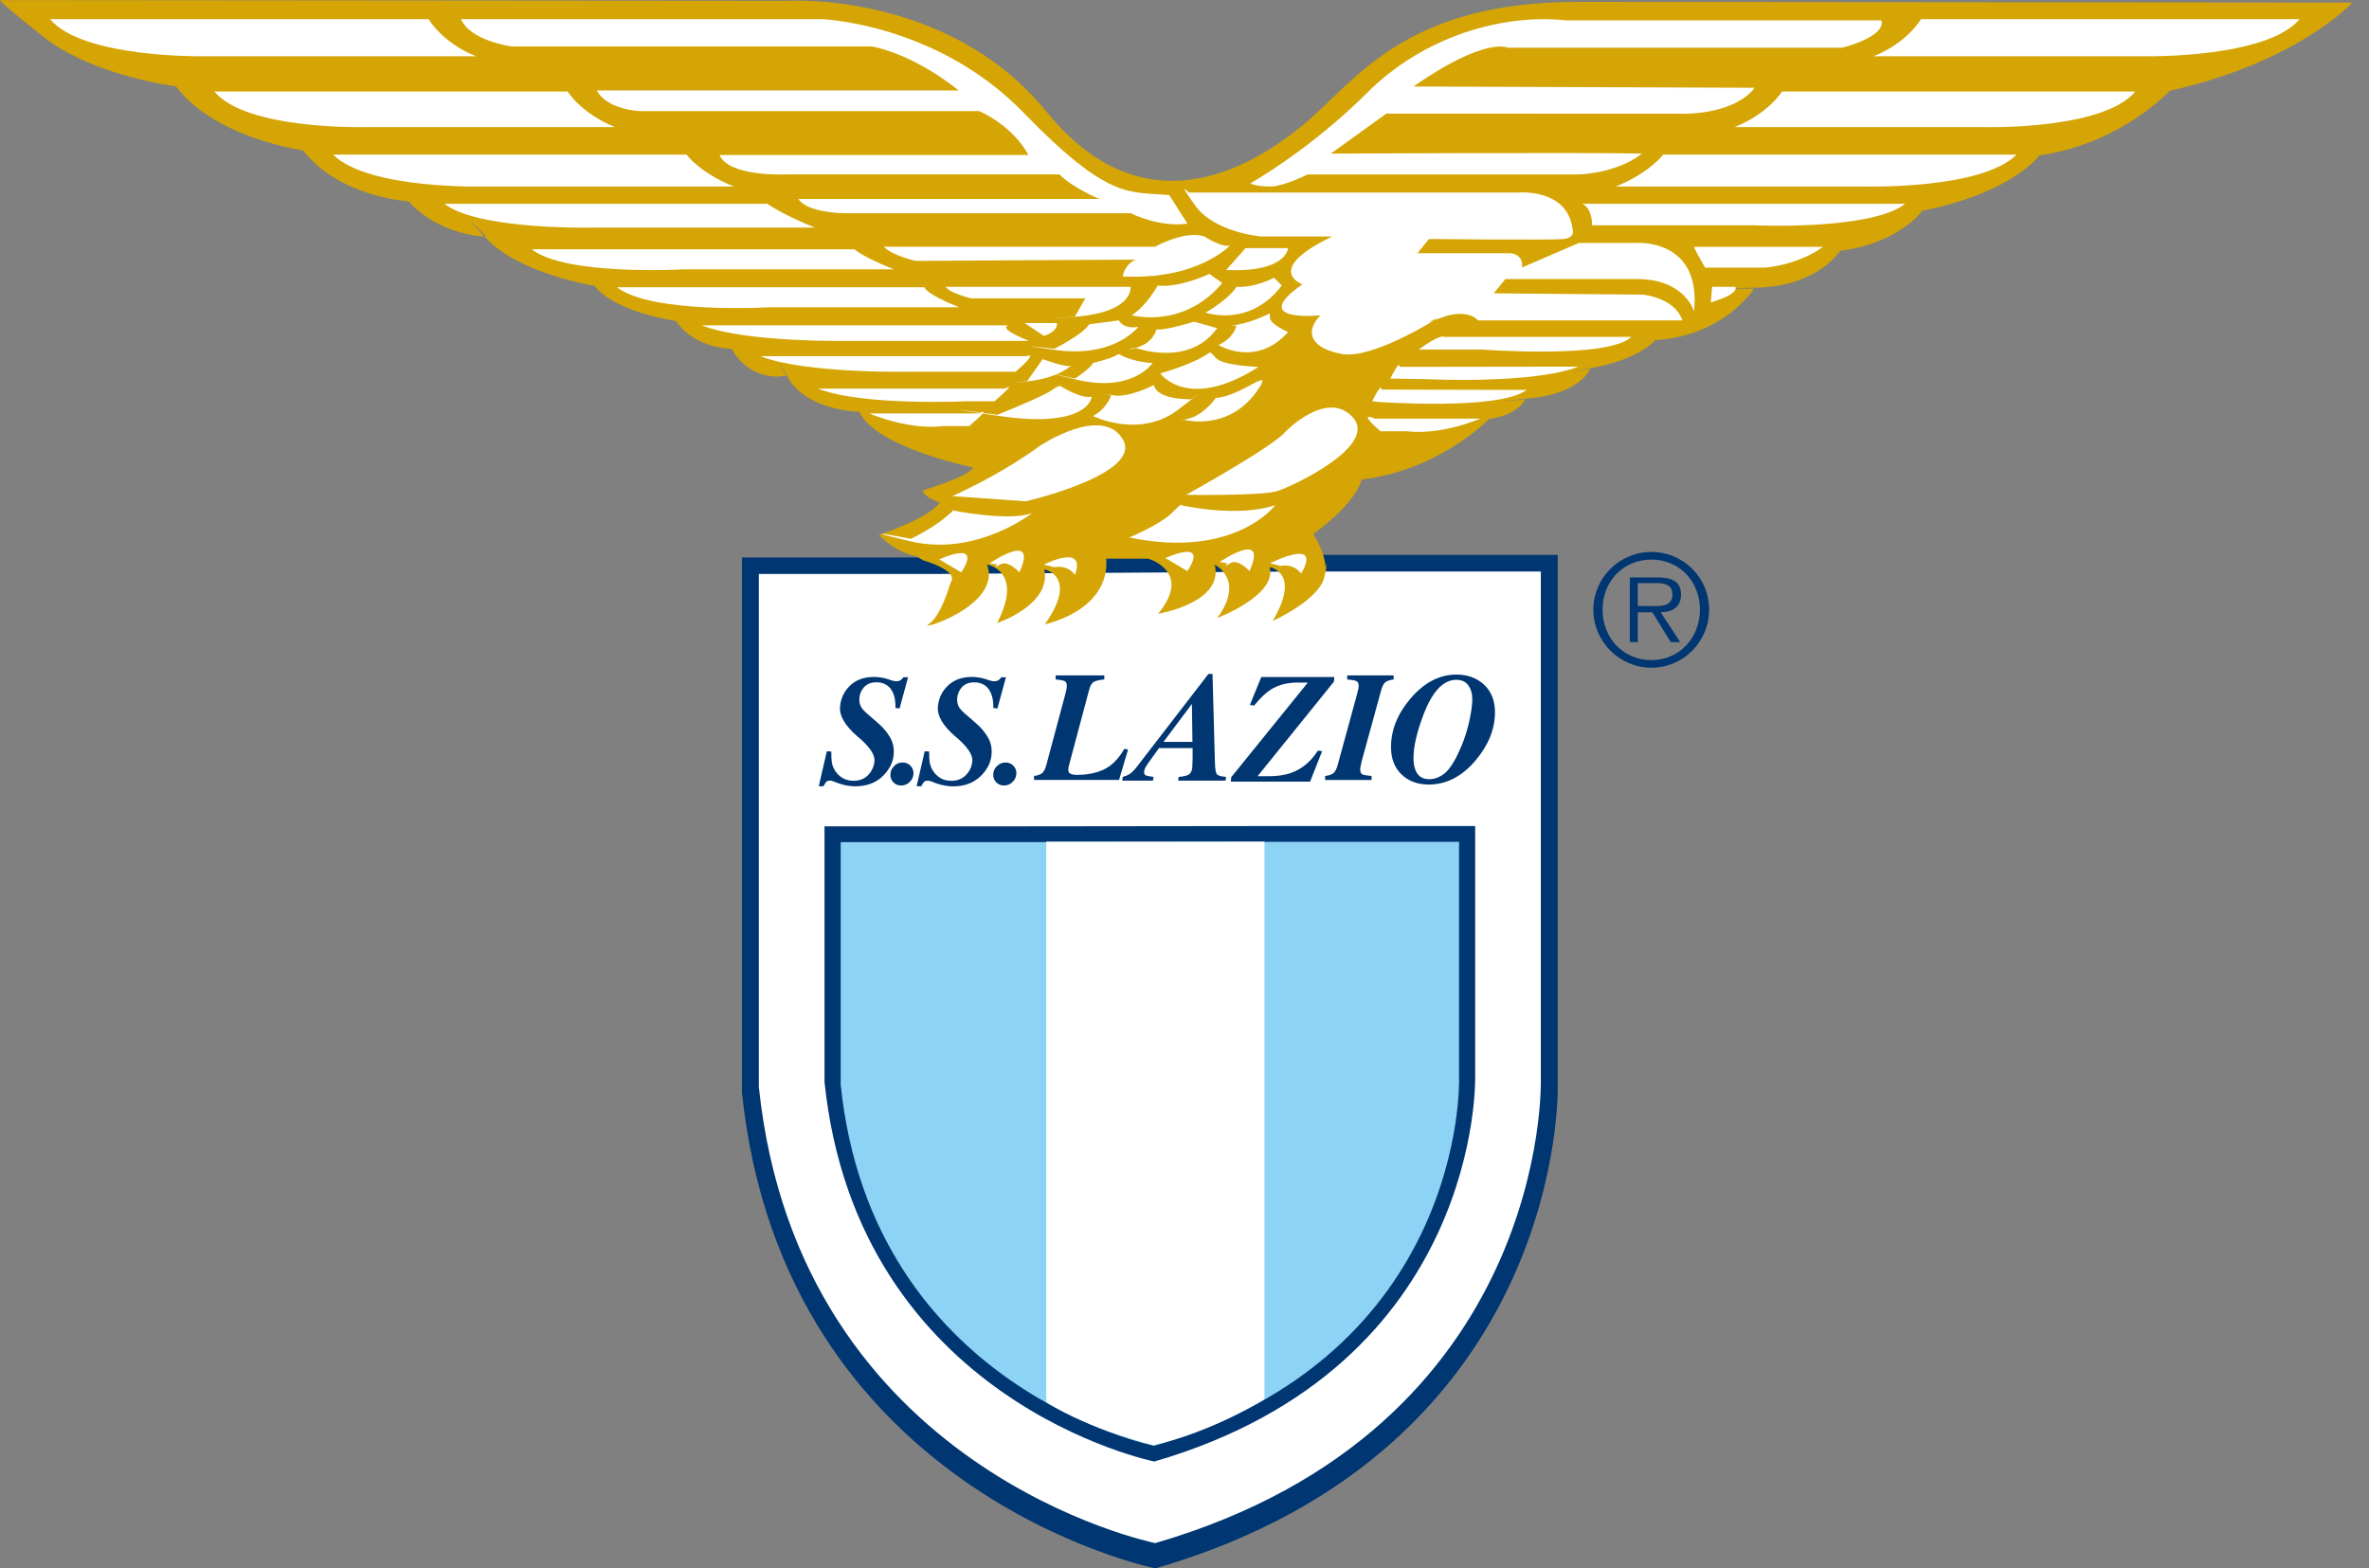
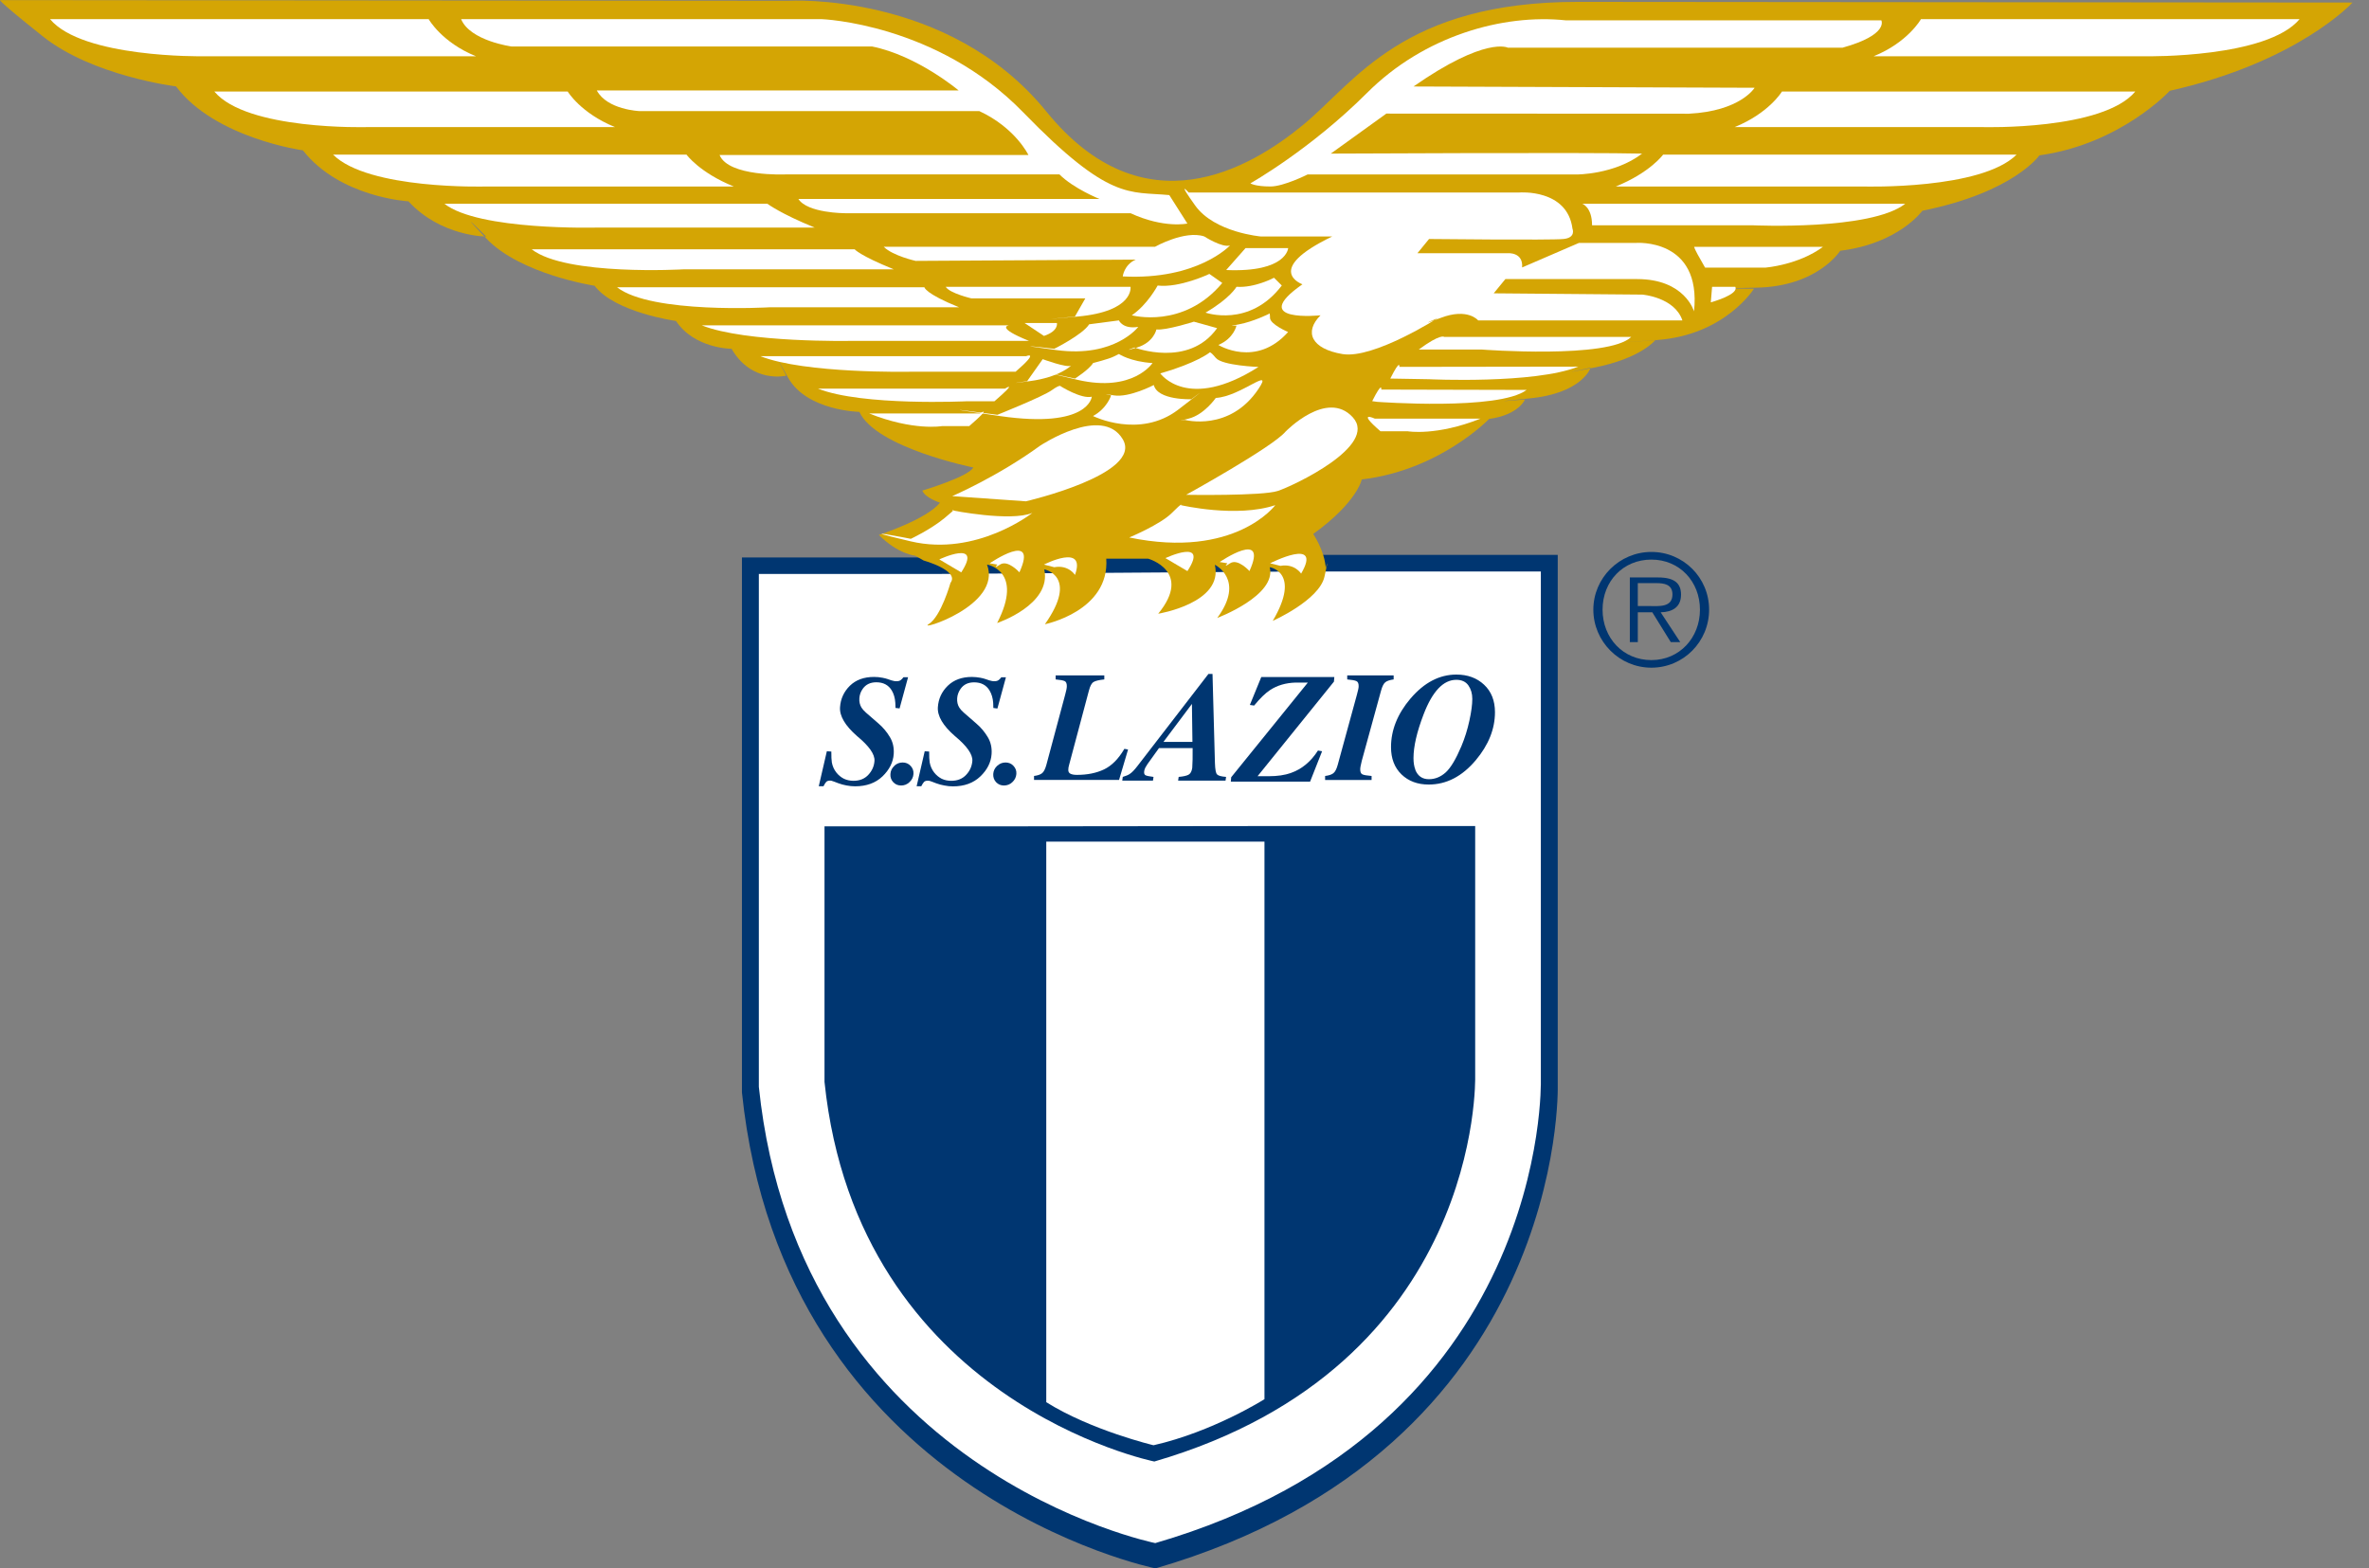
<svg xmlns="http://www.w3.org/2000/svg" width="74" height="49" viewBox="0 0 74 49" fill="none">
  <rect x="0" y="0" width="74" height="49" fill="#808080" stroke="none" />
  <g style="mix-blend-mode:lighten">
    <g clip-path="url(#clip0_510_4239)">
      <path fill-rule="evenodd" clip-rule="evenodd" d="M41.06 17.335H48.659V33.914C48.659 33.914 48.957 45.257 36.094 49C36.094 49 24.479 46.667 23.176 34.132V17.417H29.092L41.059 17.335H41.06Z" fill="#003671" />
      <path fill-rule="evenodd" clip-rule="evenodd" d="M40.849 17.855H48.131V33.747C48.131 33.747 48.418 44.62 36.087 48.21C36.087 48.21 24.952 45.972 23.704 33.955V17.931H29.375L40.849 17.853V17.855Z" fill="white" />
      <path fill-rule="evenodd" clip-rule="evenodd" d="M40.02 25.807H46.08V33.627C46.08 33.627 46.318 42.674 36.058 45.661C36.058 45.661 26.793 43.8 25.755 33.801V25.818H30.474L40.02 25.807Z" fill="#003671" />
-       <path fill-rule="evenodd" clip-rule="evenodd" d="M39.815 26.3H45.576V33.732C45.576 33.732 45.803 42.33 36.052 45.169C36.052 45.169 27.247 43.401 26.261 33.897V26.31H30.746L39.818 26.3H39.815Z" fill="#8DD3F6" />
      <path fill-rule="evenodd" clip-rule="evenodd" d="M32.298 24.243C32.411 24.229 32.495 24.202 32.551 24.157C32.605 24.114 32.65 24.026 32.686 23.893L33.273 21.702C33.291 21.64 33.302 21.587 33.311 21.546C33.32 21.504 33.324 21.465 33.324 21.435C33.324 21.352 33.302 21.3 33.257 21.279C33.211 21.257 33.117 21.239 32.975 21.227V21.101H34.495V21.227C34.328 21.244 34.216 21.271 34.158 21.308C34.1 21.343 34.051 21.432 34.014 21.577L33.392 23.91C33.385 23.935 33.381 23.96 33.376 23.98C33.373 24.004 33.37 24.029 33.37 24.059C33.37 24.113 33.394 24.152 33.441 24.175C33.487 24.197 33.552 24.209 33.637 24.209C33.966 24.209 34.249 24.152 34.488 24.037C34.728 23.922 34.94 23.708 35.122 23.395L35.237 23.417L34.956 24.366H32.3V24.24L32.298 24.243Z" fill="#003671" />
      <path fill-rule="evenodd" clip-rule="evenodd" d="M38.461 24.28L40.853 21.325H40.474C40.164 21.333 39.896 21.412 39.67 21.561C39.523 21.658 39.359 21.818 39.175 22.043L39.042 22.024L39.398 21.153H41.68L41.668 21.296L39.282 24.251H39.627C39.902 24.251 40.133 24.217 40.321 24.15C40.666 24.029 40.948 23.795 41.169 23.448L41.298 23.471L40.923 24.42H38.447L38.459 24.279L38.461 24.28Z" fill="#003671" />
      <path fill-rule="evenodd" clip-rule="evenodd" d="M41.392 24.243C41.508 24.229 41.593 24.202 41.65 24.157C41.705 24.114 41.751 24.026 41.787 23.893L42.386 21.702C42.404 21.64 42.417 21.587 42.425 21.546C42.436 21.504 42.44 21.465 42.44 21.435C42.44 21.352 42.417 21.3 42.37 21.279C42.324 21.257 42.228 21.239 42.083 21.227V21.101H43.533V21.227C43.415 21.243 43.328 21.271 43.274 21.314C43.222 21.354 43.177 21.442 43.14 21.577L42.538 23.769L42.5 23.939C42.498 23.956 42.493 23.972 42.492 23.989C42.49 24.004 42.489 24.019 42.489 24.034C42.489 24.117 42.511 24.17 42.555 24.192C42.599 24.214 42.696 24.231 42.844 24.243V24.369H41.392V24.243Z" fill="#003671" />
      <path fill-rule="evenodd" clip-rule="evenodd" d="M32.682 26.294H39.498V43.734V43.714C39.498 43.714 37.891 44.731 36.033 45.153C36.033 45.153 34.093 44.691 32.682 43.808V26.294Z" fill="white" />
      <path fill-rule="evenodd" clip-rule="evenodd" d="M25.576 24.562L25.828 23.471L25.968 23.48C25.968 23.636 25.972 23.748 25.984 23.82C26.006 23.94 26.053 24.044 26.126 24.137C26.193 24.22 26.271 24.284 26.36 24.329C26.451 24.372 26.551 24.394 26.66 24.394C26.855 24.394 27.009 24.331 27.124 24.207C27.24 24.083 27.305 23.938 27.316 23.772C27.33 23.567 27.149 23.309 26.773 22.998C26.399 22.671 26.22 22.369 26.24 22.093C26.258 21.832 26.361 21.608 26.548 21.424C26.737 21.24 26.987 21.149 27.302 21.149C27.389 21.149 27.478 21.157 27.569 21.175C27.628 21.186 27.681 21.2 27.725 21.215L27.845 21.256C27.872 21.262 27.899 21.271 27.927 21.276C27.956 21.282 27.981 21.283 28.003 21.283C28.06 21.283 28.104 21.272 28.136 21.247C28.167 21.224 28.195 21.195 28.22 21.159H28.365L28.1 22.133L27.973 22.118L27.967 21.957C27.957 21.807 27.92 21.678 27.855 21.57C27.753 21.402 27.593 21.316 27.373 21.316C27.185 21.316 27.044 21.385 26.949 21.521C26.885 21.611 26.851 21.709 26.844 21.812C26.835 21.923 26.859 22.022 26.91 22.107C26.94 22.155 26.986 22.206 27.049 22.263L27.446 22.608C27.586 22.73 27.703 22.869 27.797 23.027C27.891 23.182 27.93 23.359 27.917 23.559C27.899 23.816 27.782 24.048 27.565 24.257C27.349 24.463 27.065 24.566 26.711 24.566C26.622 24.566 26.533 24.557 26.444 24.54C26.357 24.525 26.27 24.5 26.186 24.47L26.066 24.424C26.026 24.409 25.998 24.399 25.981 24.395C25.966 24.39 25.948 24.388 25.927 24.388C25.874 24.388 25.834 24.402 25.809 24.428C25.785 24.453 25.756 24.499 25.723 24.564H25.575L25.576 24.562Z" fill="#003671" />
      <path fill-rule="evenodd" clip-rule="evenodd" d="M27.935 23.925C28.011 23.855 28.098 23.822 28.196 23.822C28.294 23.822 28.379 23.856 28.444 23.928C28.51 23.997 28.541 24.083 28.534 24.181C28.527 24.28 28.485 24.366 28.409 24.436C28.335 24.507 28.247 24.541 28.148 24.541C28.049 24.541 27.967 24.507 27.901 24.436C27.836 24.366 27.807 24.28 27.814 24.181C27.82 24.08 27.862 23.996 27.937 23.927" fill="#003671" />
      <path fill-rule="evenodd" clip-rule="evenodd" d="M28.633 24.562L28.885 23.471L29.024 23.48C29.023 23.636 29.028 23.748 29.041 23.822C29.063 23.94 29.11 24.045 29.182 24.137C29.249 24.221 29.327 24.284 29.415 24.33C29.506 24.373 29.606 24.394 29.715 24.394C29.91 24.394 30.065 24.331 30.179 24.208C30.297 24.084 30.36 23.939 30.373 23.773C30.387 23.569 30.206 23.31 29.83 22.998C29.454 22.672 29.277 22.369 29.296 22.093C29.314 21.832 29.417 21.608 29.605 21.425C29.794 21.242 30.044 21.149 30.359 21.149C30.446 21.149 30.535 21.159 30.626 21.175C30.685 21.186 30.738 21.2 30.782 21.215L30.902 21.256C30.928 21.264 30.956 21.271 30.984 21.276C31.011 21.282 31.038 21.283 31.06 21.283C31.116 21.283 31.16 21.272 31.192 21.248C31.224 21.225 31.252 21.196 31.277 21.16H31.422L31.156 22.136L31.029 22.119L31.024 21.96C31.014 21.81 30.975 21.68 30.91 21.572C30.808 21.403 30.648 21.318 30.428 21.318C30.242 21.318 30.101 21.385 30.005 21.522C29.942 21.612 29.906 21.71 29.899 21.814C29.891 21.924 29.913 22.024 29.967 22.109C29.997 22.156 30.043 22.209 30.106 22.264L30.503 22.61C30.644 22.731 30.76 22.871 30.854 23.028C30.948 23.183 30.988 23.361 30.974 23.56C30.956 23.817 30.838 24.051 30.622 24.258C30.406 24.464 30.121 24.568 29.768 24.568C29.679 24.568 29.589 24.559 29.501 24.541C29.413 24.526 29.327 24.503 29.241 24.471L29.121 24.425C29.081 24.41 29.053 24.401 29.037 24.396C29.021 24.392 29.003 24.39 28.983 24.39C28.929 24.39 28.889 24.403 28.863 24.43C28.839 24.456 28.81 24.5 28.777 24.565H28.63L28.633 24.562Z" fill="#003671" />
      <path fill-rule="evenodd" clip-rule="evenodd" d="M31.149 23.927C31.225 23.856 31.312 23.822 31.41 23.822C31.509 23.822 31.593 23.856 31.658 23.928C31.724 23.998 31.755 24.081 31.748 24.179C31.741 24.279 31.699 24.365 31.623 24.436C31.549 24.507 31.462 24.54 31.361 24.541C31.263 24.541 31.181 24.507 31.113 24.436C31.049 24.365 31.02 24.279 31.026 24.179C31.033 24.08 31.073 23.996 31.149 23.925" fill="#003671" />
      <path fill-rule="evenodd" clip-rule="evenodd" d="M44.209 24.05C44.288 24.246 44.429 24.344 44.635 24.344C44.827 24.344 45.002 24.273 45.16 24.131C45.316 23.989 45.479 23.716 45.649 23.314C45.755 23.061 45.838 22.796 45.899 22.516C45.96 22.237 45.99 22.009 45.99 21.836C45.99 21.671 45.95 21.532 45.869 21.416C45.787 21.298 45.661 21.239 45.49 21.239C45.085 21.239 44.743 21.6 44.468 22.32C44.258 22.867 44.153 23.323 44.153 23.686C44.153 23.827 44.172 23.949 44.212 24.048M44.061 21.823C44.488 21.323 44.965 21.075 45.493 21.075C45.844 21.075 46.133 21.181 46.358 21.392C46.583 21.602 46.698 21.89 46.698 22.25C46.698 22.777 46.496 23.277 46.098 23.751C45.671 24.258 45.182 24.511 44.628 24.511C44.28 24.511 43.996 24.405 43.777 24.193C43.558 23.98 43.451 23.696 43.451 23.342C43.451 22.807 43.654 22.302 44.06 21.823H44.061Z" fill="#003671" />
      <path fill-rule="evenodd" clip-rule="evenodd" d="M35.072 24.272C35.166 24.244 35.238 24.215 35.285 24.183C35.356 24.138 35.439 24.052 35.534 23.927L37.748 21.055H37.875L37.951 23.848C37.958 24.036 37.978 24.152 38.016 24.193C38.054 24.235 38.148 24.261 38.299 24.272L38.282 24.388H36.801L36.818 24.272C36.959 24.261 37.061 24.237 37.123 24.206C37.187 24.171 37.227 24.099 37.242 23.99C37.246 23.953 37.25 23.866 37.253 23.727C37.253 23.698 37.253 23.581 37.254 23.372H36.203L35.846 23.869C35.823 23.902 35.801 23.939 35.779 23.978C35.758 24.018 35.747 24.056 35.741 24.092C35.732 24.159 35.745 24.201 35.783 24.221C35.821 24.24 35.904 24.257 36.032 24.272L36.015 24.388H35.056L35.072 24.272ZM37.248 23.179L37.232 21.992L36.342 23.179H37.246H37.248Z" fill="#003671" />
      <path fill-rule="evenodd" clip-rule="evenodd" d="M28.843 17.506L28.586 17.36C28.586 17.36 28.062 17.321 27.454 16.713C27.454 16.713 28.958 16.223 29.361 15.703C29.361 15.703 28.898 15.558 28.811 15.327C28.811 15.327 30.257 14.895 30.402 14.605C30.402 14.605 27.366 13.995 26.844 12.868C26.844 12.868 25.195 12.837 24.616 11.795C24.037 10.754 24.558 11.737 24.558 11.737C24.558 11.737 23.489 11.997 22.852 10.897C22.852 10.897 21.695 10.897 21.116 10.028C21.116 10.028 19.208 9.765 18.572 8.927C18.572 8.927 16.259 8.577 15.188 7.448C14.117 6.321 15.188 7.391 15.188 7.391C15.188 7.391 13.771 7.391 12.759 6.29C12.759 6.29 10.62 6.173 9.462 4.697C9.462 4.697 6.714 4.32 5.498 2.699C5.498 2.699 2.896 2.38 1.334 1.133C-0.229 -0.112 0.014 0.003 0.014 0.003L24.629 0.024C24.629 0.024 29.631 -0.276 32.682 3.481C35.733 7.238 39.066 5.251 40.702 3.904C42.338 2.558 43.811 0.055 49.296 0.059C54.782 0.065 73.485 0.08 73.485 0.08C73.485 0.08 71.785 1.94 67.778 2.836C67.778 2.836 66.24 4.503 63.704 4.854C63.704 4.854 62.904 6.01 60.049 6.584C60.049 6.584 59.311 7.611 57.483 7.834C57.483 7.834 56.777 8.957 54.854 8.987C52.927 9.018 54.789 9.019 54.789 9.019C54.789 9.019 53.892 10.463 51.773 10.622C49.658 10.781 51.71 10.622 51.71 10.622C51.71 10.622 51.261 11.2 49.785 11.487C48.309 11.775 49.688 11.487 49.688 11.487C49.688 11.487 49.433 12.289 47.765 12.448C46.097 12.608 47.636 12.481 47.636 12.481C47.636 12.481 47.444 12.962 46.514 13.089C45.584 13.217 46.514 13.089 46.514 13.089C46.514 13.089 44.976 14.692 42.537 14.979C42.537 14.979 42.399 15.689 41.02 16.683C41.02 16.683 41.383 17.212 41.413 17.761V17.74C41.413 17.74 41.537 17.28 41.372 18.018C41.207 18.754 39.756 19.398 39.756 19.398C40.658 17.87 39.663 17.721 39.663 17.721C39.884 18.607 38.023 19.306 38.023 19.306C38.907 18.108 37.948 17.645 37.948 17.645C38.226 18.844 36.179 19.174 36.179 19.174C37.266 17.848 35.864 17.454 35.864 17.454H34.556C34.668 19.094 32.639 19.503 32.639 19.503C33.707 17.993 32.62 17.788 32.62 17.788C32.86 18.894 31.147 19.465 31.147 19.465C31.994 17.824 30.832 17.639 30.832 17.639C31.313 18.93 28.621 19.74 29.009 19.5C29.396 19.26 29.69 18.21 29.69 18.21C29.985 17.824 28.842 17.508 28.842 17.508" fill="#D4A504" />
      <path fill-rule="evenodd" clip-rule="evenodd" d="M13.39 0.598C13.39 0.598 13.796 1.324 14.869 1.758H6.316C6.316 1.758 2.577 1.814 1.563 0.598H13.39Z" fill="white" />
      <path fill-rule="evenodd" clip-rule="evenodd" d="M17.733 2.859C17.733 2.859 18.14 3.537 19.212 3.971H11.449C11.449 3.971 7.709 4.076 6.695 2.859H17.735H17.733Z" fill="white" />
      <path fill-rule="evenodd" clip-rule="evenodd" d="M21.443 4.829C21.443 4.829 21.848 5.392 22.922 5.827H15.159C15.159 5.827 11.507 5.931 10.405 4.831H21.445L21.443 4.829Z" fill="white" />
      <path fill-rule="evenodd" clip-rule="evenodd" d="M23.971 6.366C23.971 6.366 24.377 6.674 25.449 7.11H18.637C18.637 7.11 14.956 7.208 13.883 6.366H23.971Z" fill="white" />
      <path fill-rule="evenodd" clip-rule="evenodd" d="M26.696 7.788C26.696 7.788 26.846 7.979 27.919 8.414H21.362C21.362 8.414 17.681 8.628 16.608 7.788H26.696Z" fill="white" />
      <path fill-rule="evenodd" clip-rule="evenodd" d="M28.876 8.975C28.876 8.975 28.887 9.167 29.96 9.601H24.029C24.029 9.601 20.348 9.815 19.275 8.975H28.876Z" fill="white" />
      <path fill-rule="evenodd" clip-rule="evenodd" d="M31.521 10.164C31.521 10.164 31.069 10.216 32.142 10.65H26.581C26.581 10.65 23.305 10.715 21.919 10.164H31.52H31.521Z" fill="white" />
      <path fill-rule="evenodd" clip-rule="evenodd" d="M32.053 11.127C32.053 11.127 32.494 10.948 31.723 11.614H28.412C28.412 11.614 25.136 11.678 23.751 11.127H32.053Z" fill="white" />
      <path fill-rule="evenodd" clip-rule="evenodd" d="M31.394 12.141C31.394 12.141 31.835 11.869 31.064 12.536H30.211C30.211 12.536 26.935 12.692 25.549 12.141H31.394Z" fill="white" />
      <path fill-rule="evenodd" clip-rule="evenodd" d="M30.605 12.917C30.605 12.917 31.044 12.645 30.275 13.313H29.422C29.422 13.313 28.534 13.469 27.149 12.917H30.605Z" fill="white" />
      <path fill-rule="evenodd" clip-rule="evenodd" d="M60.005 0.598C60.005 0.598 59.599 1.324 58.526 1.758H67.077C67.077 1.758 70.816 1.814 71.832 0.598H60.005Z" fill="white" />
      <path fill-rule="evenodd" clip-rule="evenodd" d="M55.663 2.859C55.663 2.859 55.257 3.537 54.185 3.971H61.947C61.947 3.971 65.686 4.076 66.701 2.859H55.662H55.663Z" fill="white" />
      <path fill-rule="evenodd" clip-rule="evenodd" d="M51.952 4.829C51.952 4.829 51.545 5.392 50.472 5.827H58.236C58.236 5.827 61.888 5.931 62.991 4.831H51.952V4.829Z" fill="white" />
      <path fill-rule="evenodd" clip-rule="evenodd" d="M49.424 6.366C49.424 6.366 49.731 6.468 49.731 7.039H54.758C54.758 7.039 58.441 7.208 59.513 6.366H49.424Z" fill="white" />
      <path fill-rule="evenodd" clip-rule="evenodd" d="M43.712 11.464C43.712 11.464 43.752 11.182 43.428 11.827L44.639 11.848C44.639 11.848 47.915 12.004 49.301 11.454L43.712 11.462V11.464Z" fill="white" />
      <path fill-rule="evenodd" clip-rule="evenodd" d="M42.943 13.078C42.943 13.078 42.351 12.807 43.122 13.474H43.974C43.974 13.474 44.861 13.63 46.247 13.079H42.943V13.078Z" fill="white" />
      <path fill-rule="evenodd" clip-rule="evenodd" d="M37.13 6.014H47.463C47.463 6.014 48.957 5.894 49.119 7.144C49.119 7.144 49.24 7.427 48.837 7.467C48.433 7.508 44.639 7.467 44.639 7.467L44.276 7.911H47.101C47.101 7.911 47.585 7.871 47.546 8.356L49.322 7.589H51.098C51.098 7.589 53.157 7.427 52.916 9.728C52.916 9.728 52.633 8.719 51.141 8.719H47.023L46.659 9.164L51.302 9.204C51.302 9.204 52.311 9.285 52.553 10.011H46.174C46.174 10.011 45.852 9.608 45.004 9.931C44.157 10.255 44.924 9.931 44.924 9.931C44.924 9.931 42.905 11.222 41.936 11.062C40.966 10.9 40.724 10.375 41.249 9.851C41.249 9.851 38.949 10.093 40.684 8.882C40.684 8.882 39.434 8.438 41.613 7.389H39.392C39.392 7.389 37.938 7.268 37.333 6.42C36.728 5.573 37.131 6.015 37.131 6.015" fill="white" />
      <path fill-rule="evenodd" clip-rule="evenodd" d="M45.11 10.525C45.11 10.525 45.002 10.415 44.317 10.921H46.294C46.294 10.921 50.251 11.221 50.955 10.525H45.11Z" fill="white" />
      <path fill-rule="evenodd" clip-rule="evenodd" d="M52.931 7.711C52.931 7.711 52.835 7.629 53.261 8.36H55.156C55.156 8.36 56.185 8.276 56.944 7.711H52.931Z" fill="white" />
      <path fill-rule="evenodd" clip-rule="evenodd" d="M43.147 12.17C43.147 12.17 43.187 11.886 42.863 12.533L43.025 12.555C43.025 12.555 46.819 12.837 47.686 12.182L43.147 12.171V12.17Z" fill="white" />
      <path fill-rule="evenodd" clip-rule="evenodd" d="M53.48 8.961L53.44 9.446C53.44 9.446 54.327 9.204 54.205 8.961H53.48Z" fill="white" />
      <path fill-rule="evenodd" clip-rule="evenodd" d="M15.978 1.452C15.978 1.452 14.686 1.278 14.404 0.598H25.666C25.666 0.598 29.259 0.727 31.963 3.511C34.668 6.296 35.273 5.974 36.525 6.095L37.09 6.984C37.09 6.984 36.363 7.144 35.314 6.661H26.393C26.393 6.661 25.223 6.661 24.939 6.216H34.344C34.344 6.216 33.537 5.892 33.094 5.449H24.536C24.536 5.449 22.759 5.529 22.477 4.843H32.125C32.125 4.843 31.721 3.996 30.591 3.471H19.974C19.974 3.471 18.966 3.431 18.642 2.826H29.945C29.945 2.826 28.654 1.736 27.24 1.452H15.978Z" fill="white" />
      <path fill-rule="evenodd" clip-rule="evenodd" d="M28.614 8.154C28.614 8.154 27.887 7.994 27.604 7.709H36.081C36.081 7.709 37.008 7.186 37.615 7.386C37.615 7.386 38.18 7.749 38.422 7.668C38.422 7.668 37.412 8.758 35.071 8.636C35.071 8.636 35.111 8.273 35.475 8.111L28.612 8.151L28.614 8.154Z" fill="white" />
      <path fill-rule="evenodd" clip-rule="evenodd" d="M38.907 7.751H40.238C40.238 7.751 40.198 8.518 38.302 8.436L38.907 7.751Z" fill="white" />
      <path fill-rule="evenodd" clip-rule="evenodd" d="M39.796 8.678C39.796 8.678 39.19 9.001 38.625 8.96C38.625 8.96 38.423 9.323 37.657 9.767C37.657 9.767 39.029 10.252 40.039 8.92L39.797 8.678H39.796Z" fill="white" />
      <path fill-rule="evenodd" clip-rule="evenodd" d="M37.777 8.558C37.777 8.558 36.848 9.001 36.161 8.921C36.161 8.921 35.839 9.526 35.354 9.85C35.354 9.85 36.968 10.293 38.18 8.841L37.777 8.558Z" fill="white" />
      <path fill-rule="evenodd" clip-rule="evenodd" d="M39.633 9.808C39.633 9.808 39.148 10.05 38.704 10.132C38.26 10.212 38.624 10.172 38.624 10.172C38.624 10.172 38.542 10.575 38.057 10.777C38.057 10.777 39.229 11.504 40.236 10.373C40.236 10.373 39.671 10.132 39.671 9.93C39.671 9.728 39.631 9.808 39.631 9.808" fill="white" />
      <path fill-rule="evenodd" clip-rule="evenodd" d="M37.293 10.05C37.293 10.05 36.405 10.332 36.123 10.292C36.123 10.292 36.041 10.697 35.517 10.857C34.992 11.019 35.436 10.857 35.436 10.857C35.436 10.857 37.131 11.504 38.019 10.252L37.293 10.05Z" fill="white" />
      <path fill-rule="evenodd" clip-rule="evenodd" d="M37.777 11.02C37.777 11.02 37.373 11.344 36.243 11.665C36.243 11.665 37.091 12.877 39.311 11.464C39.311 11.464 38.18 11.424 37.978 11.182C37.778 10.94 37.778 11.021 37.778 11.021" fill="white" />
      <path fill-rule="evenodd" clip-rule="evenodd" d="M37.978 12.432C37.978 12.432 37.616 12.957 37.131 13.078C36.648 13.199 37.01 13.118 37.01 13.118C37.01 13.118 38.411 13.501 39.312 12.149C39.796 11.422 38.747 12.391 37.98 12.432" fill="white" />
      <path fill-rule="evenodd" clip-rule="evenodd" d="M37.213 12.473C37.213 12.473 36.163 12.513 36.041 12.029C36.041 12.029 35.274 12.432 34.789 12.352C34.306 12.271 34.708 12.352 34.708 12.352C34.708 12.352 34.587 12.756 34.142 12.998C34.142 12.998 35.596 13.724 36.807 12.796C38.017 11.867 37.21 12.473 37.21 12.473" fill="white" />
      <path fill-rule="evenodd" clip-rule="evenodd" d="M34.951 11.06C34.951 11.06 35.314 11.302 36.001 11.342C36.001 11.342 35.396 12.269 33.66 11.867C31.925 11.464 33.579 11.827 33.579 11.827C33.579 11.827 34.022 11.545 34.144 11.342C34.144 11.342 34.629 11.22 34.789 11.14L34.951 11.06Z" fill="white" />
      <path fill-rule="evenodd" clip-rule="evenodd" d="M34.951 10.01C34.951 10.01 35.072 10.293 35.556 10.212C35.556 10.212 34.829 11.18 33.014 10.939C31.196 10.697 32.932 10.897 32.932 10.897C32.932 10.897 33.821 10.454 34.022 10.132L34.951 10.01Z" fill="white" />
      <path fill-rule="evenodd" clip-rule="evenodd" d="M32.57 11.221C32.57 11.221 33.337 11.504 33.459 11.422C33.459 11.422 33.095 11.786 32.168 11.907C31.239 12.029 32.086 11.907 32.086 11.907L32.571 11.221H32.57Z" fill="white" />
      <path fill-rule="evenodd" clip-rule="evenodd" d="M33.135 12.07C33.135 12.07 33.781 12.474 34.104 12.394C34.104 12.394 34.022 13.402 31.238 12.999C28.452 12.595 31.156 12.959 31.156 12.959C31.156 12.959 32.57 12.394 32.852 12.192C33.135 11.99 33.134 12.072 33.135 12.072" fill="white" />
      <path fill-rule="evenodd" clip-rule="evenodd" d="M35.314 8.961C35.314 8.961 35.436 9.728 33.659 9.89C31.882 10.05 33.577 9.89 33.577 9.89L33.901 9.323H30.348C30.348 9.323 29.661 9.163 29.541 8.96H35.313L35.314 8.961Z" fill="white" />
      <path fill-rule="evenodd" clip-rule="evenodd" d="M32.005 10.092H33.014C33.014 10.092 33.078 10.339 32.61 10.495L32.005 10.092Z" fill="white" />
      <path fill-rule="evenodd" clip-rule="evenodd" d="M29.744 15.5C29.744 15.5 31.156 14.895 32.488 13.926C32.488 13.926 34.426 12.634 35.072 13.724C35.718 14.815 32.045 15.662 32.045 15.662L29.744 15.5Z" fill="white" />
      <path fill-rule="evenodd" clip-rule="evenodd" d="M29.744 15.945C29.744 15.945 31.561 16.307 32.247 16.025C32.247 16.025 30.511 17.397 28.452 16.914C26.393 16.43 28.452 16.834 28.452 16.834C28.452 16.834 29.057 16.552 29.502 16.188C29.946 15.823 29.744 15.947 29.744 15.947" fill="white" />
      <path fill-rule="evenodd" clip-rule="evenodd" d="M29.341 17.477C29.341 17.477 30.713 16.832 30.026 17.882L29.341 17.477Z" fill="white" />
      <path fill-rule="evenodd" clip-rule="evenodd" d="M30.915 17.599C30.915 17.599 32.448 16.549 31.843 17.881C31.843 17.881 31.48 17.477 31.238 17.639C30.996 17.801 31.156 17.639 31.156 17.639L30.915 17.599Z" fill="white" />
      <path fill-rule="evenodd" clip-rule="evenodd" d="M32.61 17.639C32.61 17.639 33.942 16.954 33.579 17.962C33.579 17.962 33.377 17.639 32.932 17.721L32.61 17.639Z" fill="white" />
      <path fill-rule="evenodd" clip-rule="evenodd" d="M37.05 15.46C37.05 15.46 39.754 13.968 40.158 13.483C40.158 13.483 41.45 12.15 42.257 13.038C43.064 13.926 40.399 15.177 39.916 15.338C39.431 15.499 37.05 15.459 37.05 15.459" fill="white" />
      <path fill-rule="evenodd" clip-rule="evenodd" d="M36.888 15.782C36.888 15.782 38.624 16.187 39.836 15.782C39.836 15.782 38.584 17.477 35.274 16.792C35.274 16.792 36.243 16.389 36.606 16.025C36.97 15.662 36.888 15.783 36.888 15.783" fill="white" />
-       <path fill-rule="evenodd" clip-rule="evenodd" d="M36.404 17.437C36.404 17.437 37.778 16.792 37.091 17.842L36.404 17.437Z" fill="white" />
+       <path fill-rule="evenodd" clip-rule="evenodd" d="M36.404 17.437C36.404 17.437 37.778 16.792 37.091 17.842L36.404 17.437" fill="white" />
      <path fill-rule="evenodd" clip-rule="evenodd" d="M38.099 17.559C38.099 17.559 39.633 16.509 39.029 17.841C39.029 17.841 38.665 17.436 38.423 17.599C38.181 17.761 38.343 17.599 38.343 17.599L38.1 17.559H38.099Z" fill="white" />
      <path fill-rule="evenodd" clip-rule="evenodd" d="M39.674 17.599C39.674 17.599 41.328 16.752 40.643 17.921C40.643 17.921 40.441 17.599 39.997 17.679L39.674 17.599Z" fill="white" />
      <path fill-rule="evenodd" clip-rule="evenodd" d="M39.058 5.728C39.058 5.728 40.925 4.678 42.702 2.902C44.477 1.126 46.94 0.426 48.917 0.636H58.767C58.767 0.636 59.009 1.086 57.555 1.49H47.1C47.1 1.49 46.414 1.126 44.153 2.702L54.809 2.742C54.809 2.742 54.366 3.473 52.752 3.553L43.305 3.549L41.57 4.799C41.57 4.799 49.724 4.758 51.294 4.799C50.427 5.461 49.24 5.451 49.24 5.451H40.844C40.844 5.451 40.102 5.826 39.686 5.826C39.199 5.826 39.058 5.728 39.058 5.728Z" fill="white" />
      <path fill-rule="evenodd" clip-rule="evenodd" d="M51.16 18.934V18.218H51.736C51.985 18.218 52.242 18.257 52.242 18.572C52.242 18.982 51.823 18.935 51.536 18.935H51.158L51.16 18.934ZM51.876 19.13C52.234 19.121 52.51 18.973 52.51 18.578C52.51 18.243 52.329 18.041 51.794 18.041H50.911V20.06H51.16V19.13H51.613L52.189 20.06H52.485L51.874 19.13H51.876ZM51.584 20.623C50.703 20.623 50.059 19.936 50.059 19.047C50.059 18.159 50.703 17.483 51.584 17.483C52.466 17.483 53.101 18.17 53.101 19.047C53.101 19.925 52.463 20.623 51.584 20.623ZM51.584 20.86C52.582 20.86 53.387 20.049 53.387 19.047C53.387 18.046 52.582 17.244 51.584 17.244C50.586 17.244 49.771 18.055 49.771 19.047C49.771 20.04 50.582 20.86 51.584 20.86Z" fill="#003671" />
    </g>
  </g>
  <defs>
    <clipPath id="clip0_510_4239">
      <rect width="73.485" height="49" fill="white" />
    </clipPath>
  </defs>
</svg>